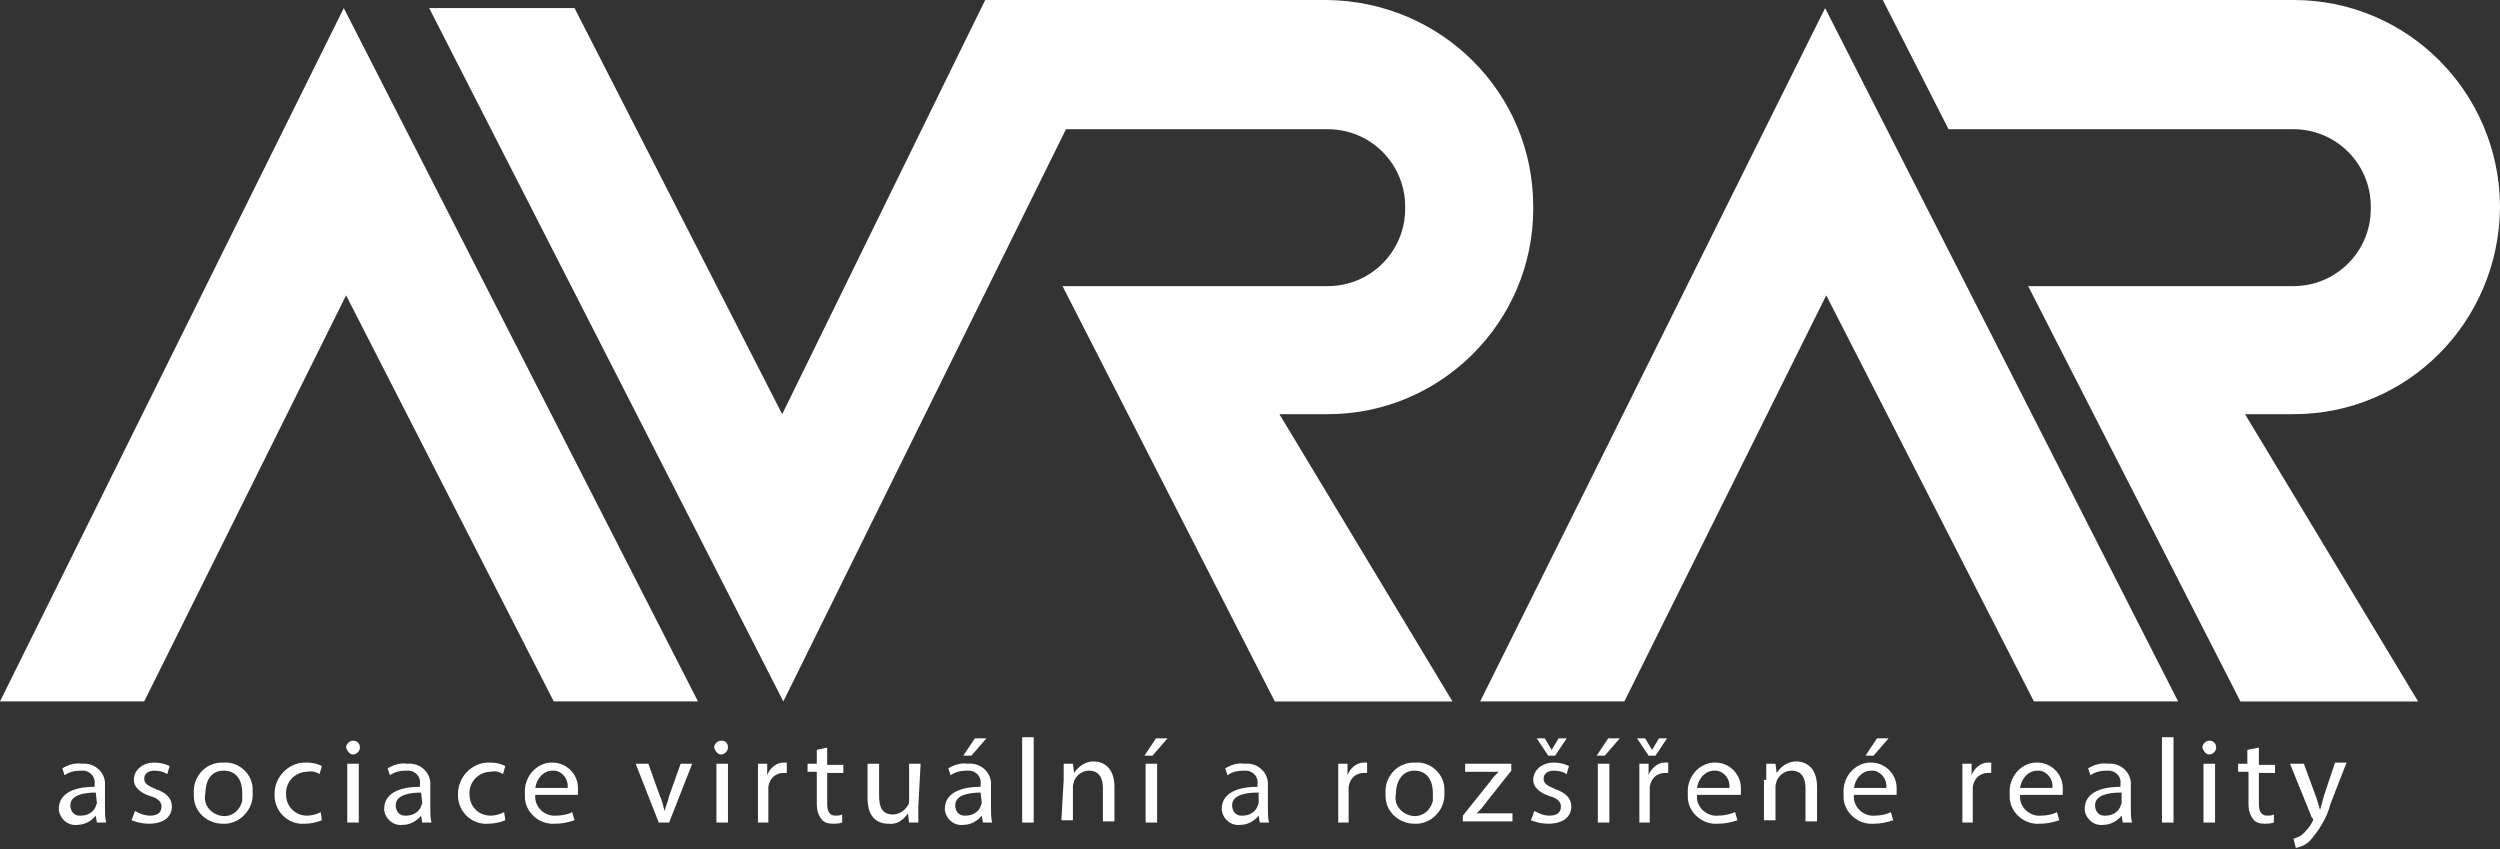
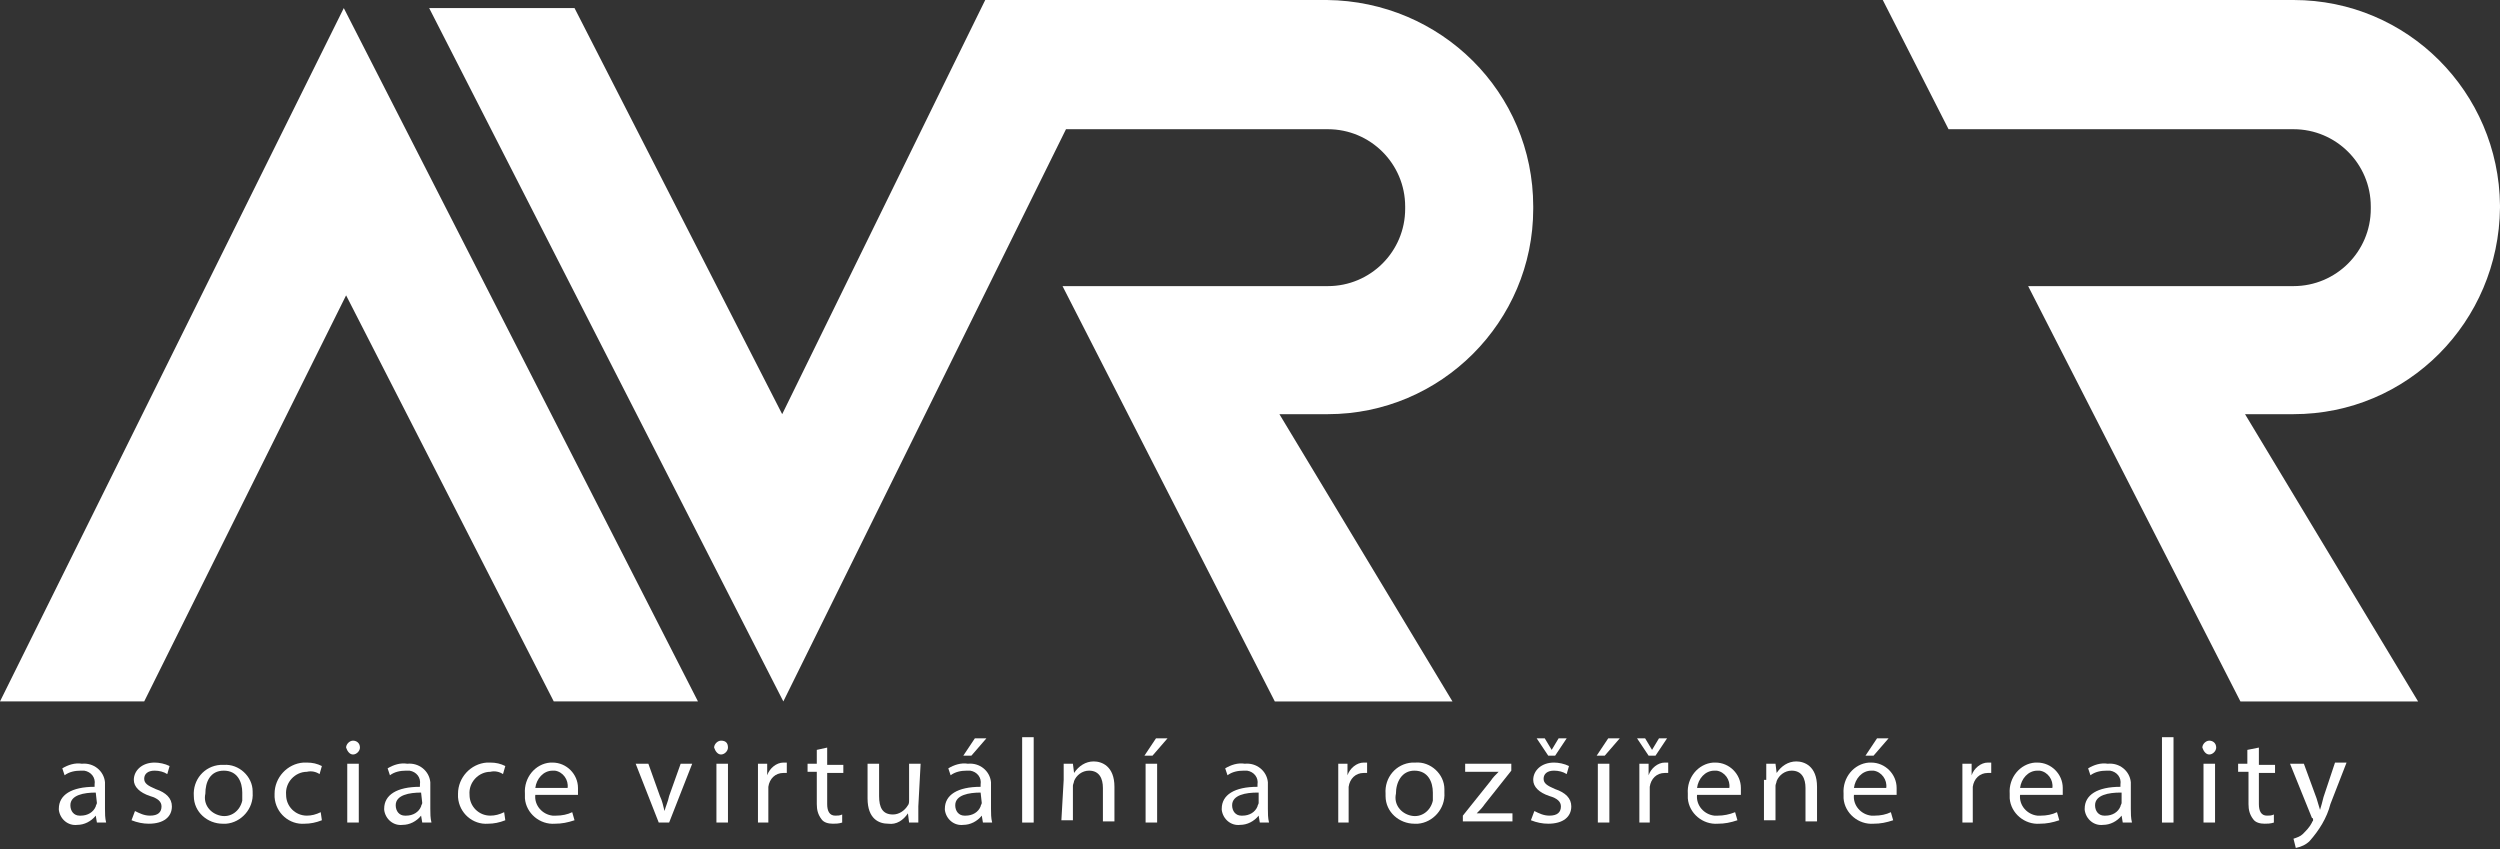
<svg xmlns="http://www.w3.org/2000/svg" id="Layer_1" x="0px" y="0px" viewBox="0 0 216.7 73.6" style="enable-background:new 0 0 216.7 73.6;" xml:space="preserve">
  <rect x="0" y="0" width="216.7" height="73.6" fill="#333333" stroke="none" />
  <style type="text/css"> .st0{fill:#FFFFFF;} </style>
  <title>avrar-inverted</title>
-   <polygon class="st0" points="128.3,60.8 140.8,60.8 158.3,25.6 176.3,60.8 188.8,60.8 158.2,0.7 " />
  <polygon class="st0" points="0,60.8 12.5,60.8 30,25.6 48,60.8 60.5,60.8 29.8,0.7 " />
  <path class="st0" d="M198.8,0h-35.6l5.7,11.2h29.9c3.7,0,6.7,3,6.7,6.7v0.2c0,3.7-3,6.7-6.7,6.7h-23l18.4,36h15.4l-15-24.9h4.2 c9.9,0,17.8-8,17.9-17.9v-0.2C216.6,8,208.7,0,198.8,0z" />
  <path class="st0" d="M132.9,18.1v-0.2c0-9.9-8-17.8-17.9-17.9H85.4l-2.9,5.9l-14.7,30l-18-35.2H37.2l30.7,60.1l24.5-49.6h22.7 c3.7,0,6.7,3,6.7,6.7v0.2c0,3.7-3,6.7-6.7,6.7h-23l18.4,36h15.4l-15-24.9h4.2C124.9,35.9,132.9,27.9,132.9,18.1z" />
  <path class="st0" d="M8.4,71.3l-0.1-0.6h0c-0.4,0.5-1,0.8-1.6,0.8c-0.8,0.1-1.5-0.5-1.6-1.3c0,0,0-0.1,0-0.1c0-1.2,1.1-1.9,3.1-1.9 V68c0.1-0.6-0.3-1.1-0.9-1.2c-0.1,0-0.2,0-0.3,0c-0.5,0-1,0.1-1.4,0.4l-0.2-0.6c0.5-0.3,1.1-0.5,1.7-0.4c1-0.1,1.9,0.6,2,1.6 c0,0.1,0,0.3,0,0.4v1.9c0,0.4,0,0.8,0.1,1.2L8.4,71.3z M8.3,68.7c-1,0-2.2,0.2-2.2,1.1c0,0.5,0.3,0.9,0.8,0.9c0,0,0.1,0,0.1,0 c0.6,0,1.1-0.3,1.3-0.8c0-0.1,0.1-0.2,0.1-0.3L8.3,68.7z" />
  <path class="st0" d="M11.7,70.3c0.4,0.2,0.8,0.4,1.3,0.4c0.7,0,1-0.3,1-0.8c0-0.4-0.3-0.7-1-0.9c-0.9-0.3-1.4-0.8-1.4-1.4 c0-0.8,0.7-1.5,1.8-1.5c0.4,0,0.9,0.1,1.3,0.3l-0.2,0.7c-0.3-0.2-0.7-0.3-1.1-0.3c-0.6,0-0.9,0.3-0.9,0.7c0,0.4,0.3,0.6,1,0.9 c0.9,0.3,1.4,0.8,1.4,1.5c0,0.9-0.7,1.5-2,1.5c-0.5,0-1-0.1-1.5-0.3L11.7,70.3z" />
-   <path class="st0" d="M21.9,68.7c0.1,1.4-1,2.6-2.3,2.7c-0.1,0-0.2,0-0.3,0c-1.3,0-2.5-1-2.5-2.4c0-0.1,0-0.2,0-0.2 c-0.1-1.4,0.9-2.6,2.3-2.7c0.1,0,0.2,0,0.3,0c1.3-0.1,2.5,1,2.5,2.3C21.9,68.5,21.9,68.6,21.9,68.7L21.9,68.7z M17.8,68.8 c-0.2,0.9,0.4,1.7,1.3,1.9c0.9,0.2,1.7-0.4,1.9-1.3c0-0.2,0-0.4,0-0.7c0-0.9-0.4-1.9-1.6-1.9S17.8,67.8,17.8,68.8z" />
+   <path class="st0" d="M21.9,68.7c0.1,1.4-1,2.6-2.3,2.7c-0.1,0-0.2,0-0.3,0c-1.3,0-2.5-1-2.5-2.4c-0.1-1.4,0.9-2.6,2.3-2.7c0.1,0,0.2,0,0.3,0c1.3-0.1,2.5,1,2.5,2.3C21.9,68.5,21.9,68.6,21.9,68.7L21.9,68.7z M17.8,68.8 c-0.2,0.9,0.4,1.7,1.3,1.9c0.9,0.2,1.7-0.4,1.9-1.3c0-0.2,0-0.4,0-0.7c0-0.9-0.4-1.9-1.6-1.9S17.8,67.8,17.8,68.8z" />
  <path class="st0" d="M27.9,71.1c-0.5,0.2-1,0.3-1.5,0.3c-1.3,0.1-2.5-0.9-2.6-2.3c0-0.1,0-0.2,0-0.3c0-1.4,1.1-2.6,2.5-2.7 c0.1,0,0.2,0,0.3,0c0.5,0,0.9,0.1,1.3,0.3l-0.2,0.7c-0.3-0.2-0.7-0.3-1.1-0.2c-1,0-1.9,0.9-1.8,2c0,1,0.8,1.8,1.8,1.8 c0.4,0,0.8-0.1,1.2-0.3L27.9,71.1z" />
  <path class="st0" d="M31.2,64.8c0,0.3-0.3,0.6-0.6,0.6c-0.3,0-0.5-0.3-0.6-0.6c0-0.3,0.3-0.6,0.6-0.6c0,0,0,0,0,0c0,0,0,0,0,0 C30.9,64.2,31.2,64.4,31.2,64.8C31.2,64.8,31.2,64.8,31.2,64.8z M30.1,71.3v-5.1h1v5.1H30.1z" />
  <path class="st0" d="M36.6,71.3l-0.1-0.6h0c-0.4,0.5-1,0.8-1.6,0.8c-0.8,0.1-1.5-0.5-1.6-1.3c0,0,0-0.1,0-0.1c0-1.2,1.1-1.9,3.1-1.9 V68c0.1-0.6-0.3-1.1-0.9-1.2c-0.1,0-0.2,0-0.3,0c-0.5,0-1,0.1-1.4,0.4l-0.2-0.6c0.5-0.3,1.1-0.5,1.7-0.4c1-0.1,1.9,0.6,2,1.6 c0,0.1,0,0.3,0,0.4v1.9c0,0.4,0,0.8,0.1,1.2L36.6,71.3z M36.5,68.7c-1,0-2.2,0.2-2.2,1.1c0,0.5,0.3,0.9,0.8,0.9c0,0,0.1,0,0.1,0 c0.6,0,1.1-0.3,1.3-0.8c0-0.1,0.1-0.2,0.1-0.3L36.5,68.7z" />
  <path class="st0" d="M43.8,71.1c-0.5,0.2-1,0.3-1.5,0.3c-1.3,0.1-2.5-0.9-2.6-2.3c0-0.1,0-0.2,0-0.3c0-1.4,1.1-2.6,2.5-2.7 c0.1,0,0.2,0,0.3,0c0.5,0,0.9,0.1,1.3,0.3l-0.2,0.7c-0.3-0.2-0.7-0.3-1.1-0.2c-1,0-1.9,0.9-1.8,2c0,1,0.8,1.8,1.8,1.8 c0.4,0,0.8-0.1,1.2-0.3L43.8,71.1z" />
  <path class="st0" d="M46.4,68.9c-0.1,0.9,0.6,1.7,1.5,1.8c0.1,0,0.2,0,0.3,0c0.5,0,1-0.1,1.4-0.3l0.2,0.7c-0.6,0.2-1.1,0.3-1.7,0.3 c-1.3,0.1-2.5-0.9-2.6-2.2c0-0.1,0-0.2,0-0.4c-0.1-1.4,0.9-2.6,2.2-2.7c0.1,0,0.1,0,0.2,0c1.2,0,2.2,1,2.2,2.2c0,0.1,0,0.1,0,0.2 c0,0.1,0,0.3,0,0.4H46.4z M49.2,68.3c0.1-0.7-0.4-1.4-1.1-1.5c-0.1,0-0.1,0-0.2,0c-0.8,0-1.4,0.7-1.5,1.5H49.2z" />
  <path class="st0" d="M56.2,66.2l1,2.8c0.2,0.4,0.3,0.9,0.4,1.3h0c0.1-0.4,0.3-0.8,0.4-1.3l1-2.8h1L58,71.3h-0.9l-2-5.1H56.2z" />
  <path class="st0" d="M63.1,64.8c0,0.3-0.3,0.6-0.6,0.6c-0.3,0-0.5-0.3-0.6-0.6c0-0.3,0.3-0.6,0.6-0.6h0c0,0,0,0,0,0 C62.9,64.2,63.1,64.4,63.1,64.8C63.1,64.8,63.1,64.8,63.1,64.8z M62.1,71.3v-5.1h1v5.1H62.1z" />
  <path class="st0" d="M65.7,67.8c0-0.6,0-1.1,0-1.6h0.8l0,1h0c0.2-0.6,0.8-1.1,1.4-1.1c0.1,0,0.2,0,0.3,0V67c-0.1,0-0.2,0-0.3,0 c-0.7,0-1.2,0.5-1.3,1.2c0,0.1,0,0.3,0,0.4v2.7h-0.9V67.8z" />
  <path class="st0" d="M71.7,64.8v1.5h1.4v0.7h-1.4v2.7c0,0.6,0.2,1,0.7,1c0.2,0,0.4,0,0.6-0.1l0,0.7c-0.3,0.1-0.6,0.1-0.8,0.1 c-0.4,0-0.8-0.1-1-0.4c-0.3-0.4-0.4-0.8-0.4-1.3v-2.8H70v-0.7h0.8V65L71.7,64.8z" />
  <path class="st0" d="M79.6,69.9c0,0.5,0,1,0,1.4h-0.8l-0.1-0.8h0c-0.4,0.6-1,1-1.7,0.9c-0.8,0-1.8-0.4-1.8-2.2v-3h1V69 c0,1,0.3,1.6,1.2,1.6c0.5,0,1-0.3,1.3-0.8c0.1-0.1,0.1-0.3,0.1-0.5v-3.1h1L79.6,69.9z" />
  <path class="st0" d="M85.2,71.3l-0.1-0.6h0c-0.4,0.5-1,0.8-1.6,0.8c-0.8,0.1-1.5-0.5-1.6-1.3c0,0,0-0.1,0-0.1c0-1.2,1.1-1.9,3.1-1.9 V68c0.1-0.6-0.3-1.1-0.9-1.2c-0.1,0-0.2,0-0.3,0c-0.5,0-1,0.1-1.4,0.4l-0.2-0.6c0.5-0.3,1.1-0.5,1.7-0.4c1-0.1,1.9,0.6,2,1.6 c0,0.1,0,0.3,0,0.4v1.9c0,0.4,0,0.8,0.1,1.2L85.2,71.3z M85,68.7c-1,0-2.2,0.2-2.2,1.1c0,0.5,0.3,0.9,0.8,0.9c0,0,0.1,0,0.1,0 c0.6,0,1.1-0.3,1.3-0.8c0-0.1,0.1-0.2,0.1-0.3L85,68.7z M85.5,64l-1.3,1.5h-0.7l1-1.5H85.5z" />
  <path class="st0" d="M88.6,63.9h1v7.4h-1V63.9z" />
  <path class="st0" d="M92.2,67.6c0-0.5,0-0.9,0-1.4H93l0.1,0.8h0c0.4-0.6,1-1,1.7-1c0.7,0,1.8,0.4,1.8,2.2v3h-1v-2.9 c0-0.8-0.3-1.5-1.2-1.5c-0.6,0-1.1,0.4-1.3,0.9c0,0.1-0.1,0.3-0.1,0.4v3h-1L92.2,67.6z" />
  <path class="st0" d="M101.2,64l-1.3,1.5h-0.7l1-1.5H101.2z M99.3,71.3v-5.1h1v5.1H99.3z" />
  <path class="st0" d="M109.2,71.3l-0.1-0.6h0c-0.4,0.5-1,0.8-1.6,0.8c-0.8,0.1-1.5-0.5-1.6-1.3l0,0c0,0,0-0.1,0-0.1 c0-1.2,1.1-1.9,3.1-1.9V68c0.1-0.6-0.3-1.1-0.9-1.2c-0.1,0-0.2,0-0.3,0c-0.5,0-1,0.1-1.4,0.4l-0.2-0.6c0.5-0.3,1.1-0.5,1.7-0.4 c1-0.1,1.9,0.6,2,1.6c0,0.1,0,0.3,0,0.4v1.9c0,0.4,0,0.8,0.1,1.2L109.2,71.3z M109,68.7c-1,0-2.2,0.2-2.2,1.1c0,0.5,0.3,0.9,0.8,0.9 c0,0,0.1,0,0.1,0c0.6,0,1.1-0.3,1.3-0.8c0-0.1,0.1-0.2,0.1-0.3V68.7z" />
  <path class="st0" d="M116,67.8c0-0.6,0-1.1,0-1.6h0.8l0,1h0c0.2-0.6,0.8-1.1,1.4-1.1c0.1,0,0.2,0,0.3,0V67c-0.1,0-0.2,0-0.3,0 c-0.7,0-1.2,0.5-1.3,1.2c0,0.1,0,0.3,0,0.4v2.7H116L116,67.8z" />
  <path class="st0" d="M125.2,68.7c0.1,1.4-1,2.6-2.3,2.7c-0.1,0-0.2,0-0.3,0c-1.3,0-2.5-1-2.5-2.4c0-0.1,0-0.2,0-0.2 c-0.1-1.4,0.9-2.6,2.3-2.7c0.1,0,0.2,0,0.3,0c1.3-0.1,2.5,1,2.5,2.3C125.2,68.5,125.2,68.6,125.2,68.7L125.2,68.7z M121,68.8 c-0.2,0.9,0.4,1.7,1.3,1.9c0.9,0.2,1.7-0.4,1.9-1.3c0-0.2,0-0.4,0-0.7c0-0.9-0.4-1.9-1.6-1.9C121.5,66.8,121,67.8,121,68.8L121,68.8 z" />
  <path class="st0" d="M126.8,70.7l2.4-3c0.2-0.3,0.4-0.5,0.7-0.8v0H127v-0.7h4l0,0.6l-2.3,2.9c-0.2,0.3-0.4,0.5-0.7,0.8v0h3.1v0.7 h-4.3V70.7z" />
  <path class="st0" d="M133,70.3c0.4,0.2,0.8,0.4,1.3,0.4c0.7,0,1-0.3,1-0.8c0-0.4-0.3-0.7-1-0.9c-0.9-0.3-1.4-0.8-1.4-1.4 c0-0.8,0.7-1.5,1.8-1.5c0.4,0,0.9,0.1,1.3,0.3l-0.2,0.7c-0.3-0.2-0.7-0.3-1.1-0.3c-0.6,0-0.9,0.3-0.9,0.7c0,0.4,0.3,0.6,1,0.9 c0.9,0.3,1.4,0.8,1.4,1.5c0,0.9-0.7,1.5-2,1.5c-0.5,0-1-0.1-1.5-0.3L133,70.3z M134.2,65.5l-1-1.5h0.7l0.6,1h0l0.6-1h0.7l-1,1.5 H134.2z" />
  <path class="st0" d="M140.4,64l-1.3,1.5h-0.7l1-1.5H140.4z M138.5,71.3v-5.1h1v5.1H138.5z" />
  <path class="st0" d="M142.9,65.5l-1-1.5h0.7l0.6,1h0l0.6-1h0.7l-1,1.5H142.9z M142.1,67.8c0-0.6,0-1.1,0-1.6h0.8l0,1h0 c0.2-0.6,0.8-1.1,1.4-1.1c0.1,0,0.2,0,0.3,0V67c-0.1,0-0.2,0-0.3,0c-0.7,0-1.2,0.5-1.3,1.2c0,0.1,0,0.3,0,0.4v2.7h-0.9L142.1,67.8z" />
  <path class="st0" d="M147.1,68.9c-0.1,0.9,0.6,1.7,1.5,1.8c0.1,0,0.2,0,0.3,0c0.5,0,1-0.1,1.5-0.3l0.2,0.7c-0.6,0.2-1.1,0.3-1.7,0.3 c-1.3,0.1-2.5-0.9-2.6-2.2c0-0.1,0-0.2,0-0.4c-0.1-1.4,0.9-2.6,2.2-2.7c0.1,0,0.1,0,0.2,0c1.2,0,2.2,1,2.2,2.2c0,0.1,0,0.1,0,0.2 c0,0.1,0,0.3,0,0.4H147.1z M149.9,68.3c0.1-0.7-0.4-1.4-1.1-1.5c-0.1,0-0.1,0-0.2,0c-0.8,0-1.4,0.7-1.5,1.5H149.9z" />
  <path class="st0" d="M153.1,67.6c0-0.5,0-0.9,0-1.4h0.8l0.1,0.8h0c0.4-0.6,1-1,1.7-1c0.7,0,1.8,0.4,1.8,2.2v3h-1v-2.9 c0-0.8-0.3-1.5-1.2-1.5c-0.6,0-1.1,0.4-1.3,0.9c0,0.1-0.1,0.3-0.1,0.4v3h-1V67.6z" />
  <path class="st0" d="M160.7,68.9c-0.1,0.9,0.6,1.7,1.5,1.8c0.1,0,0.2,0,0.3,0c0.5,0,1-0.1,1.4-0.3l0.2,0.7c-0.6,0.2-1.1,0.3-1.7,0.3 c-1.3,0.1-2.5-0.9-2.6-2.2c0-0.1,0-0.2,0-0.4c-0.1-1.4,0.9-2.6,2.2-2.7c0.1,0,0.1,0,0.2,0c1.2,0,2.2,1,2.2,2.2c0,0.1,0,0.1,0,0.2 c0,0.1,0,0.3,0,0.4H160.7z M163.5,68.3c0.1-0.7-0.4-1.4-1.1-1.5c-0.1,0-0.1,0-0.2,0c-0.8,0-1.4,0.7-1.5,1.5H163.5z M163.7,64 l-1.3,1.5h-0.7l1-1.5H163.7z" />
  <path class="st0" d="M170.1,67.8c0-0.6,0-1.1,0-1.6h0.8l0,1h0c0.2-0.6,0.8-1.1,1.4-1.1c0.1,0,0.2,0,0.3,0V67c-0.1,0-0.2,0-0.3,0 c-0.7,0-1.2,0.5-1.3,1.2c0,0.1,0,0.3,0,0.4v2.7h-0.9L170.1,67.8z" />
  <path class="st0" d="M175.1,68.9c-0.1,0.9,0.6,1.7,1.5,1.8c0.1,0,0.2,0,0.3,0c0.5,0,1-0.1,1.4-0.3l0.2,0.7c-0.6,0.2-1.1,0.3-1.7,0.3 c-1.3,0.1-2.5-0.9-2.6-2.2c0-0.1,0-0.2,0-0.4c-0.1-1.4,0.9-2.6,2.2-2.7c0.1,0,0.1,0,0.2,0c1.2,0,2.2,1,2.2,2.2c0,0.1,0,0.1,0,0.2 c0,0.1,0,0.3,0,0.4H175.1z M177.9,68.3c0.1-0.7-0.4-1.4-1.1-1.5c-0.1,0-0.1,0-0.2,0c-0.8,0-1.4,0.7-1.5,1.5H177.9z" />
  <path class="st0" d="M184,71.3l-0.1-0.6h0c-0.4,0.5-1,0.8-1.6,0.8c-0.8,0.1-1.5-0.5-1.6-1.3l0,0c0,0,0-0.1,0-0.1 c0-1.2,1.1-1.9,3.1-1.9V68c0.1-0.6-0.3-1.1-0.9-1.2c-0.1,0-0.2,0-0.3,0c-0.5,0-1,0.1-1.4,0.4l-0.2-0.6c0.5-0.3,1.1-0.5,1.7-0.4 c1-0.1,1.9,0.6,2,1.6c0,0.1,0,0.3,0,0.4v1.9c0,0.4,0,0.8,0.1,1.2L184,71.3z M183.8,68.7c-1,0-2.2,0.2-2.2,1.1c0,0.5,0.3,0.9,0.8,0.9 c0,0,0.1,0,0.1,0c0.6,0,1.1-0.3,1.3-0.8c0-0.1,0.1-0.2,0.1-0.3V68.7z" />
  <path class="st0" d="M187.4,63.9h1v7.4h-1V63.9z" />
  <path class="st0" d="M192.1,64.8c0,0.3-0.3,0.6-0.6,0.6c-0.3,0-0.5-0.3-0.6-0.6c0-0.3,0.3-0.6,0.6-0.6c0,0,0,0,0,0 C191.8,64.2,192.1,64.4,192.1,64.8C192.1,64.8,192.1,64.8,192.1,64.8z M191,71.3v-5.1h1v5.1H191z" />
  <path class="st0" d="M195.8,64.8v1.5h1.4v0.7h-1.4v2.7c0,0.6,0.2,1,0.7,1c0.2,0,0.4,0,0.6-0.1l0,0.7c-0.3,0.1-0.6,0.1-0.8,0.1 c-0.4,0-0.8-0.1-1-0.4c-0.3-0.4-0.4-0.8-0.4-1.3v-2.8H194v-0.7h0.8V65L195.8,64.8z" />
  <path class="st0" d="M199.7,66.2l1.1,3c0.1,0.3,0.2,0.7,0.3,1h0c0.1-0.3,0.2-0.7,0.3-1.1l1-3h1l-1.4,3.6c-0.3,1.2-1,2.3-1.8,3.2 c-0.3,0.3-0.7,0.5-1.2,0.6l-0.2-0.8c0.3-0.1,0.6-0.2,0.8-0.4c0.3-0.3,0.6-0.6,0.8-1c0-0.1,0.1-0.1,0.1-0.2c0-0.1,0-0.2-0.1-0.2 l-1.9-4.7L199.7,66.2z" />
</svg>